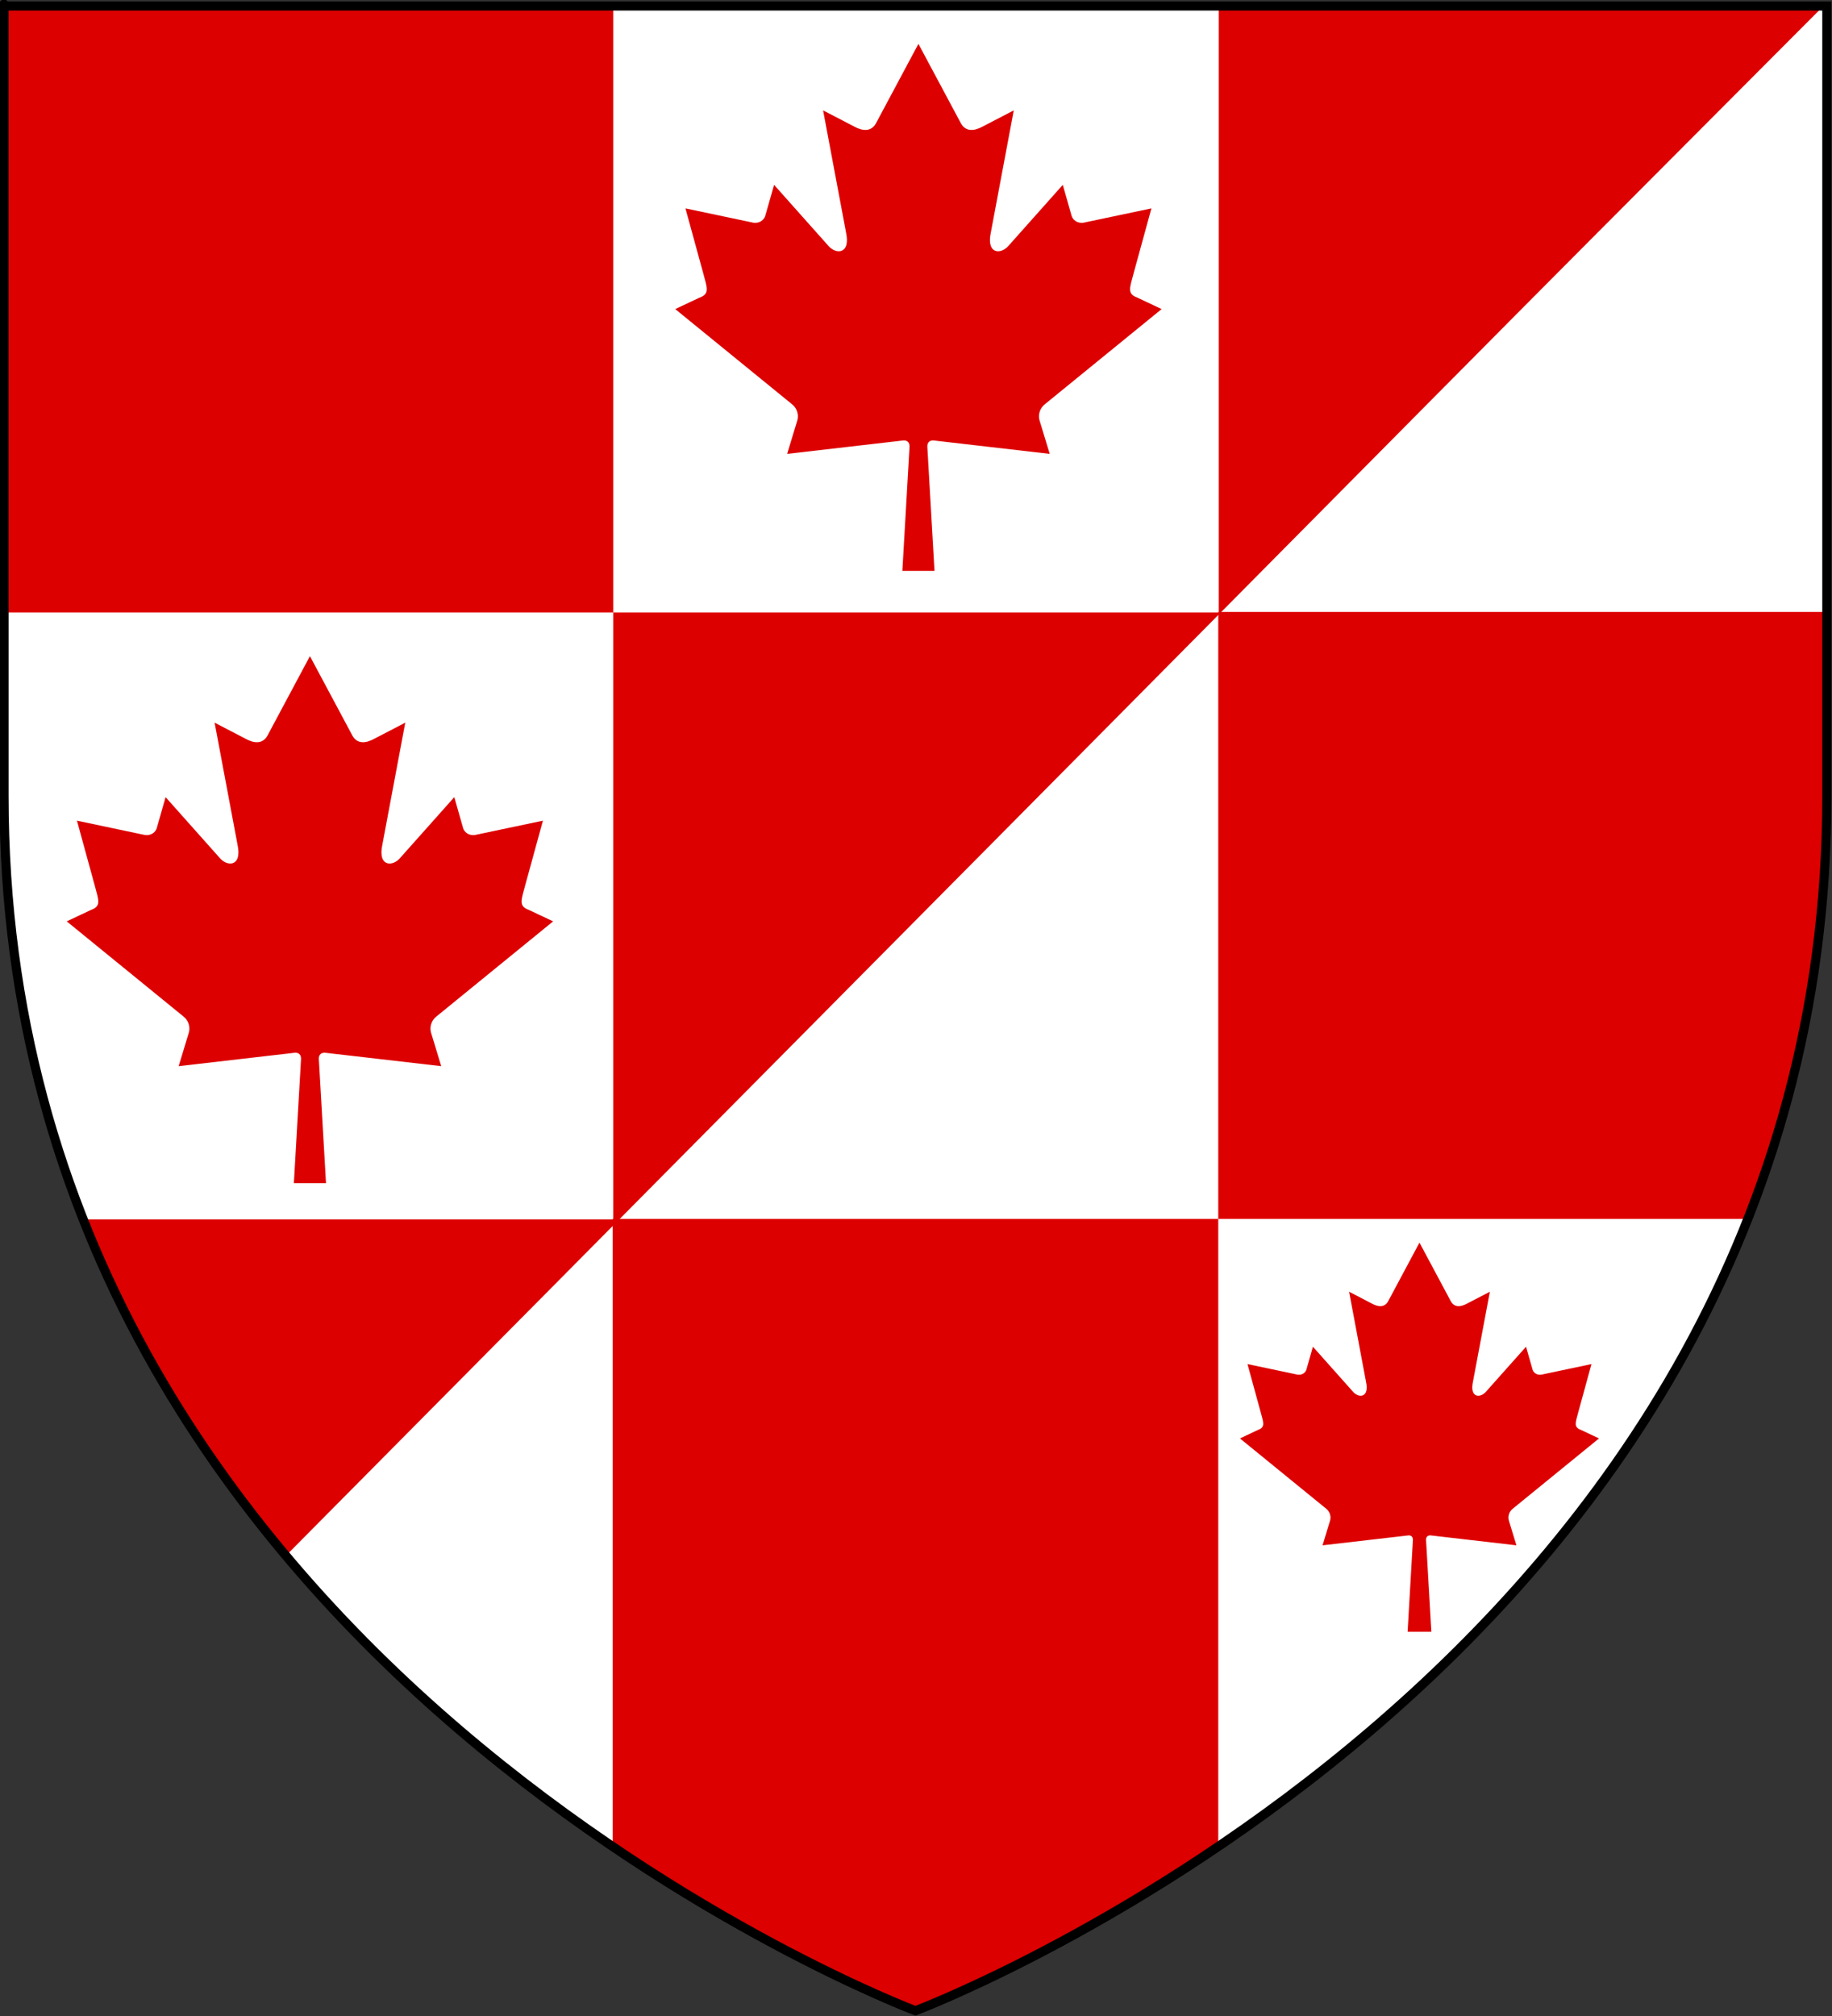
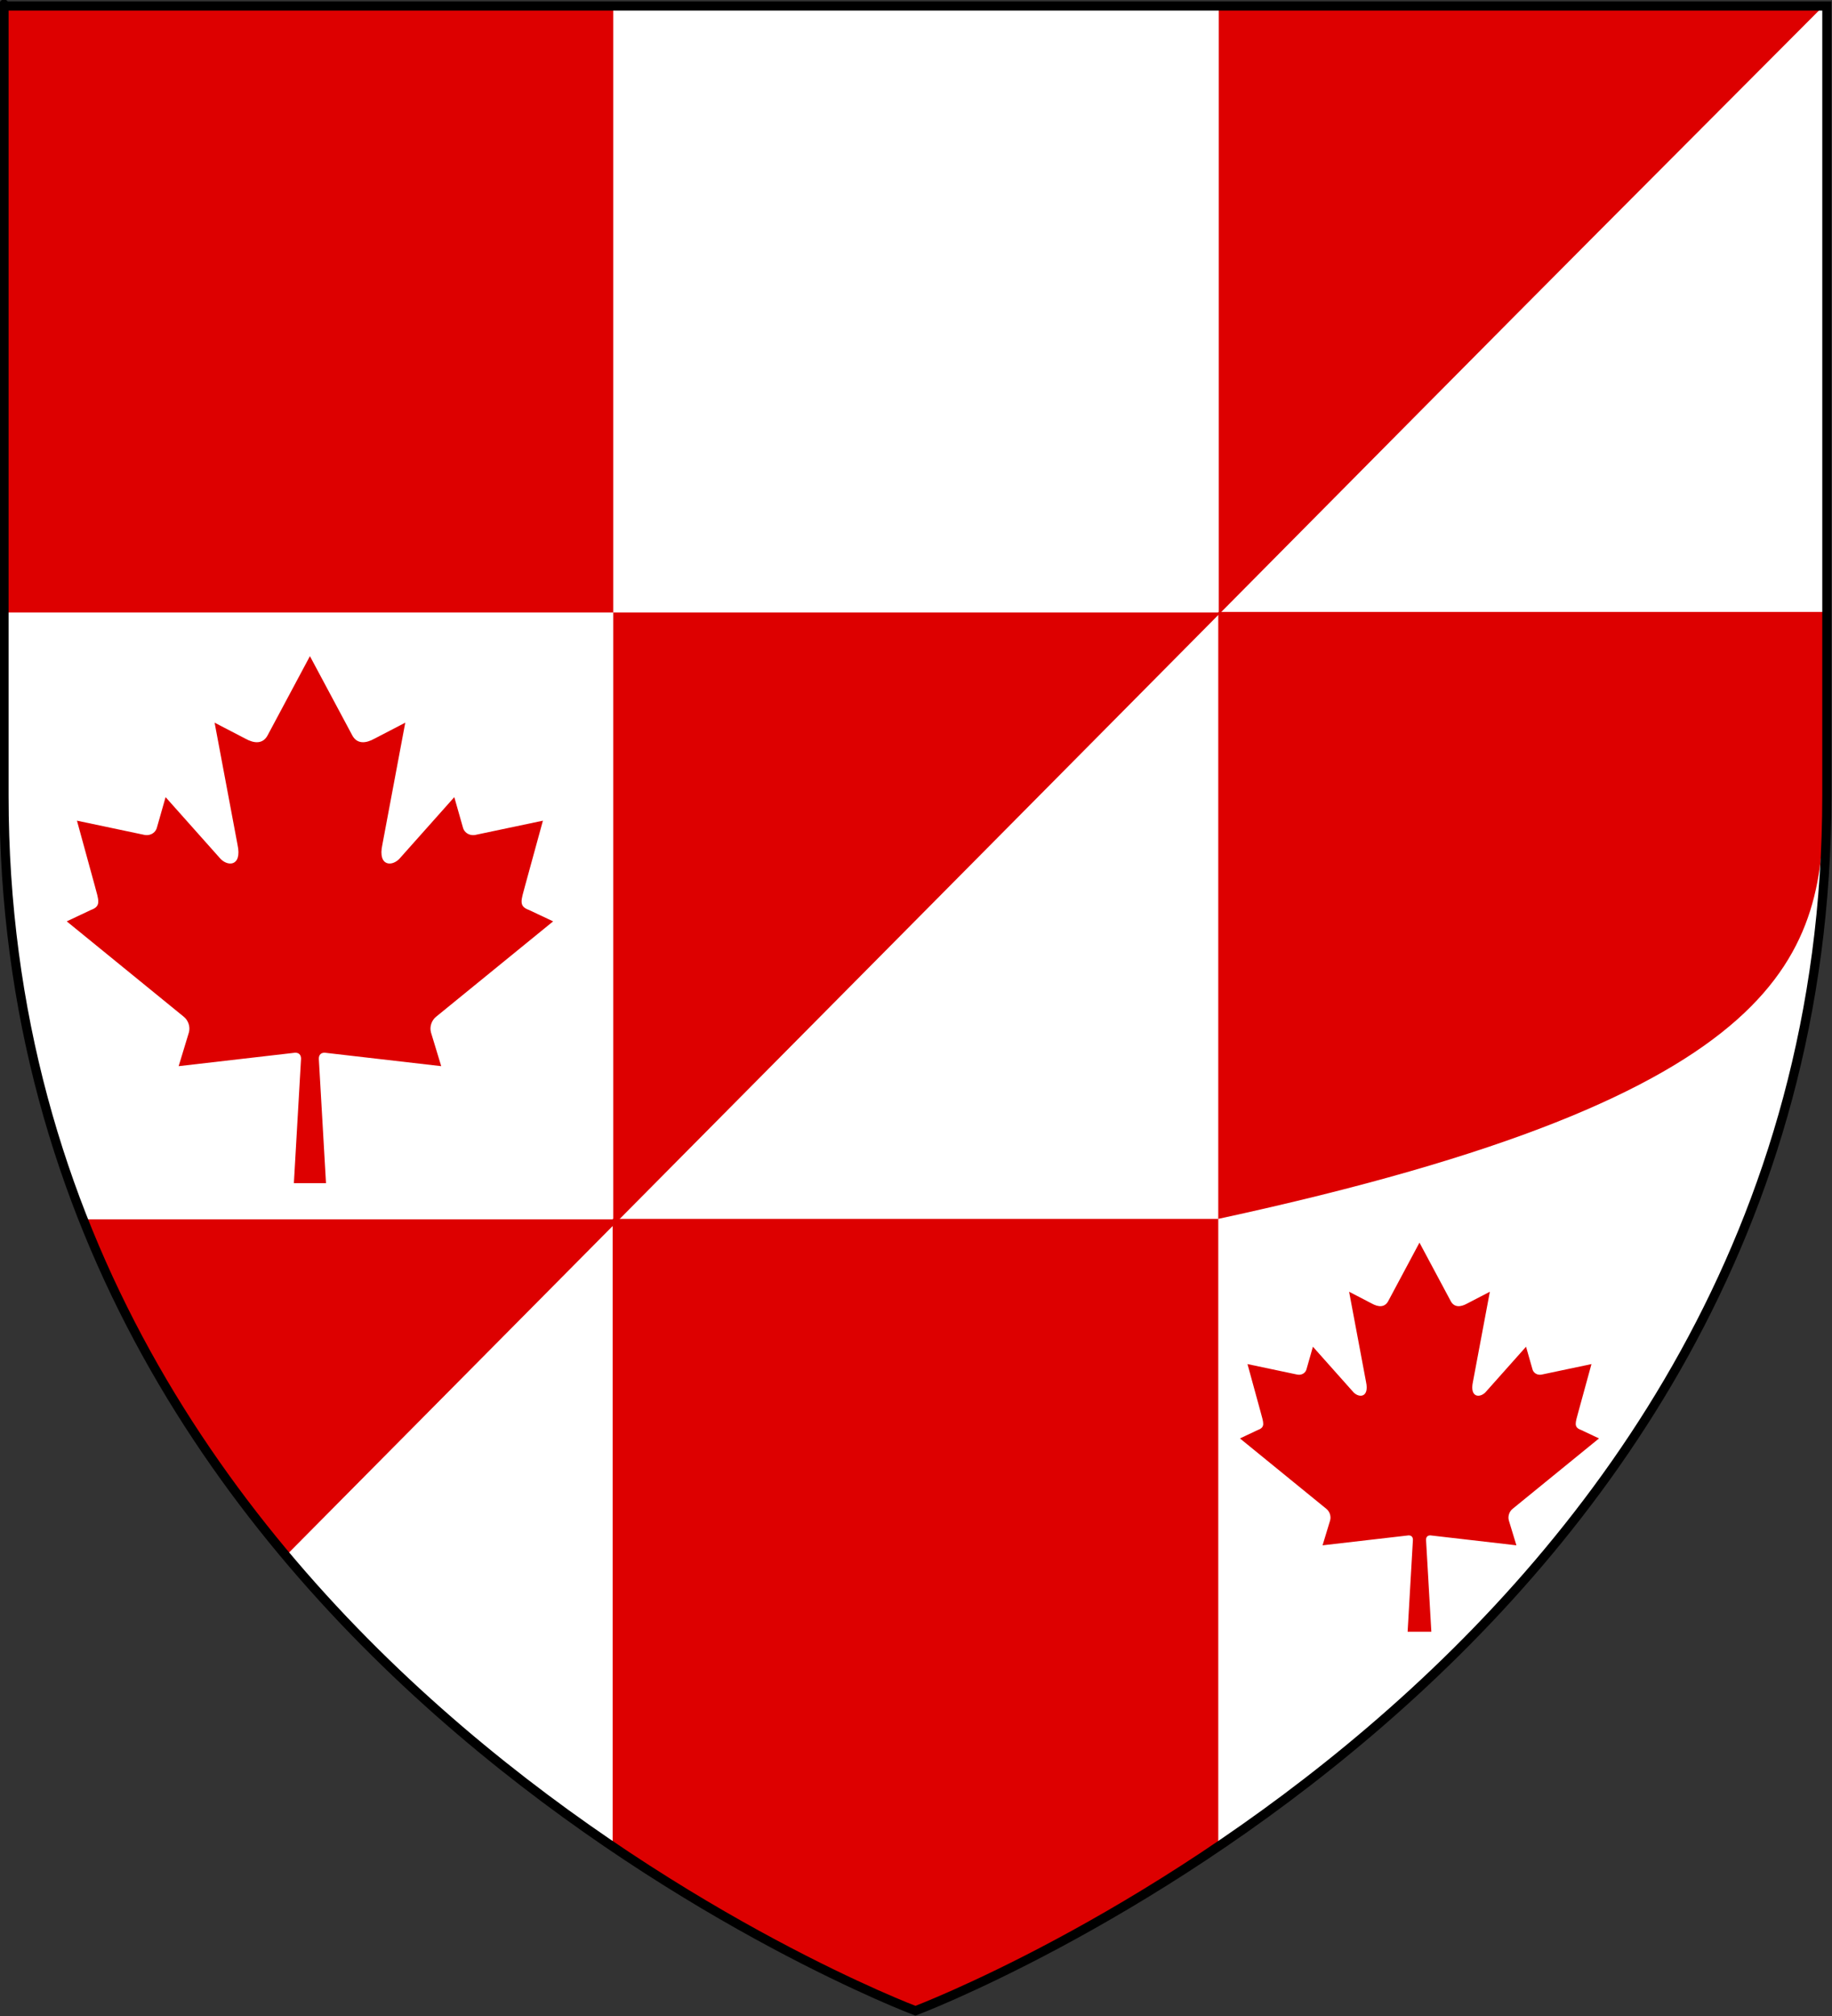
<svg xmlns="http://www.w3.org/2000/svg" xmlns:ns1="http://sodipodi.sourceforge.net/DTD/sodipodi-0.dtd" xmlns:ns2="http://www.inkscape.org/namespaces/inkscape" xmlns:xlink="http://www.w3.org/1999/xlink" version="1.0" width="600" height="660" id="svg2" ns1:version="0.32" ns2:version="0.48.1 " ns1:docname="ZZ1.svg" ns2:output_extension="org.inkscape.output.svg.inkscape">
  <rect width="100%" height="100%" fill="#333333" stroke="none" />
  <ns1:namedview ns2:window-height="1000" ns2:window-width="1280" ns2:pageshadow="2" ns2:pageopacity="0.0" guidetolerance="10.0" gridtolerance="10.0" objecttolerance="10.0" borderopacity="1.0" bordercolor="#666666" pagecolor="#ffffff" id="base" ns2:zoom="0.6151829" ns2:cx="113.67534" ns2:cy="201.53617" ns2:window-x="-8" ns2:window-y="-8" ns2:current-layer="svg2" showgrid="false" ns2:window-maximized="0" />
  <desc id="desc4" />
  <defs id="defs6">
    <ns2:perspective ns1:type="inkscape:persp3d" ns2:vp_x="0 : 330 : 1" ns2:vp_y="0 : 1000 : 0" ns2:vp_z="600 : 330 : 1" ns2:persp3d-origin="300 : 220 : 1" id="perspective22" />
    <linearGradient id="linearGradient2893">
      <stop style="stop-color:white;stop-opacity:0.314" offset="0" id="stop2895" />
      <stop style="stop-color:white;stop-opacity:0.251" offset="0.19" id="stop2897" />
      <stop style="stop-color:#6b6b6b;stop-opacity:0.125" offset="0.6" id="stop2901" />
      <stop style="stop-color:black;stop-opacity:0.125" offset="1" id="stop2899" />
    </linearGradient>
    <radialGradient ns2:collect="always" xlink:href="#linearGradient2893" id="radialGradient2212" gradientUnits="userSpaceOnUse" gradientTransform="matrix(1.353,0,0,1.349,-856.834,-68.506)" cx="221.445" cy="226.331" fx="221.445" fy="226.331" r="300" />
    <ns2:perspective id="perspective2412" ns2:persp3d-origin="150 : 108.30767 : 1" ns2:vp_z="300 : 162.4615 : 1" ns2:vp_y="0 : 1000 : 0" ns2:vp_x="0 : 162.4615 : 1" ns1:type="inkscape:persp3d" />
  </defs>
  <g style="display:inline" id="layer3">
    <path d="M 300,658.5 C 300,658.5 598.5,546.18 598.5,260.728 C 598.5,-24.723 598.5,2.176 598.5,2.176 L 1.5,2.176 L 1.5,260.728 C 1.5,546.18 300,658.5 300,658.5 z" style="fill:#dd0000;fill-opacity:1;fill-rule:evenodd;stroke:none;stroke-width:1px;stroke-linecap:butt;stroke-linejoin:miter;stroke-opacity:1" id="path2855" />
  </g>
  <g style="opacity:1" id="layer4">
    <g transform="translate(828.188,23.812)" id="g2978">
      <g transform="translate(-182.875,26.5)" style="display:inline" id="g2984" />
    </g>
    <path d="M 200.831,2.493 L 200.831,200.506 L 399.169,200.506 L 399.169,2.493 L 200.831,2.493 z M 399.169,200.506 L 399.169,399.202 L 571.568,399.202 C 587.675,358.45 597.507,312.339 597.507,260.518 C 597.507,194.259 597.507,237.299 597.507,200.506 L 399.169,200.506 z M 399.169,399.202 L 200.831,399.202 L 200.831,603.642 C 255.445,640.723 300,657.507 300,657.507 C 300,657.507 344.555,640.723 399.169,603.642 L 399.169,399.202 z M 200.831,399.202 L 200.831,200.506 L 2.493,200.506 L 2.493,260.518 C 2.493,312.339 12.325,358.45 28.432,399.202 L 200.831,399.202 z " style="opacity:1;fill:#ffffff;fill-opacity:1;fill-rule:evenodd;stroke:none;stroke-width:1.985;stroke-linecap:butt;stroke-linejoin:miter;stroke-miterlimit:4;stroke-dasharray:none;stroke-opacity:1;display:inline" id="path2799" />
  </g>
  <g id="layer1" />
  <g id="g2403" transform="matrix(0.531,0,0,0.531,233.223,26.404)" style="fill:#e20909;fill-opacity:1">
-     <path id="path2405" d="M 127.251,-22.679 L 101.053,26.324 C 98.079,31.65 92.756,31.158 87.428,28.182 L 68.458,18.331 L 82.598,93.597 C 85.573,107.349 76.034,107.349 71.326,101.405 L 38.223,64.245 L 32.847,83.117 C 32.23,85.595 29.502,88.195 25.414,87.574 L -16.441,78.754 L -5.447,118.834 C -3.093,127.754 -1.26,131.447 -7.824,133.801 L -22.743,140.833 L 49.311,199.525 C 52.166,201.745 53.606,205.741 52.591,209.354 L 46.284,230.107 C 71.09,227.244 93.338,224.673 118.143,221.81 C 120.348,221.782 121.789,223.009 121.773,225.551 L 117.35,302.243 L 137.164,302.243 L 132.74,225.551 C 132.724,223.009 134.166,221.781 136.371,221.81 C 161.176,224.673 183.424,227.244 208.23,230.107 L 201.923,209.354 C 200.907,205.741 202.347,201.745 205.202,199.525 L 277.256,140.833 L 262.337,133.801 C 255.774,131.447 257.607,127.754 259.96,118.834 L 270.954,78.754 L 229.099,87.574 C 225.012,88.195 222.284,85.595 221.666,83.117 L 216.29,64.245 L 183.188,101.406 C 178.481,107.35 168.942,107.35 171.917,93.598 L 186.056,18.332 L 167.086,28.183 C 161.757,31.159 156.435,31.651 153.46,26.325 L 127.251,-22.679 z" style="fill:#dd0000;fill-opacity:1;stroke:none" />
-   </g>
+     </g>
  <g id="g2417" transform="matrix(0.531,0,0,0.531,33.934,226.855)" style="fill:#e20909;fill-opacity:1">
    <path id="path2419" d="M 127.251,-22.679 L 101.053,26.324 C 98.079,31.65 92.756,31.158 87.428,28.182 L 68.458,18.331 L 82.598,93.597 C 85.573,107.349 76.034,107.349 71.326,101.405 L 38.223,64.245 L 32.847,83.117 C 32.23,85.595 29.502,88.195 25.414,87.574 L -16.441,78.754 L -5.447,118.834 C -3.093,127.754 -1.26,131.447 -7.824,133.801 L -22.743,140.833 L 49.311,199.525 C 52.166,201.745 53.606,205.741 52.591,209.354 L 46.284,230.107 C 71.09,227.244 93.338,224.673 118.143,221.81 C 120.348,221.782 121.789,223.009 121.773,225.551 L 117.35,302.243 L 137.164,302.243 L 132.74,225.551 C 132.724,223.009 134.166,221.781 136.371,221.81 C 161.176,224.673 183.424,227.244 208.23,230.107 L 201.923,209.354 C 200.907,205.741 202.347,201.745 205.202,199.525 L 277.256,140.833 L 262.337,133.801 C 255.774,131.447 257.607,127.754 259.96,118.834 L 270.954,78.754 L 229.099,87.574 C 225.012,88.195 222.284,85.595 221.666,83.117 L 216.29,64.245 L 183.188,101.406 C 178.481,107.35 168.942,107.35 171.917,93.598 L 186.056,18.332 L 167.086,28.183 C 161.757,31.159 156.435,31.651 153.46,26.325 L 127.251,-22.679 z" style="fill:#dd0000;fill-opacity:1;stroke:none" />
  </g>
  <path d="M 299.363,657.625 C 299.363,657.625 597.863,545.304 597.863,259.853 C 597.863,-25.599 597.863,1.301 597.863,1.301 C 450.237,149.316 555.836,43.286 93.799,509.138 C 111.289,529.657 131.457,549.843 150.113,565.783 C 224.738,629.545 299.363,657.625 299.363,657.625 z" style="fill:#ffffff;fill-opacity:1;fill-rule:evenodd;stroke:none;stroke-width:1px;stroke-linecap:butt;stroke-linejoin:miter;stroke-opacity:1;display:inline" id="path2421" ns1:nodetypes="csccsc" />
-   <path d="M 200.657,200.343 L 398.995,200.343 L 200.657,200.343 z M 398.995,200.343 L 398.995,399.04 L 571.394,399.04 C 587.501,358.288 597.333,312.177 597.333,260.356 C 597.333,194.096 597.333,237.137 597.333,200.343 L 398.995,200.343 z M 398.995,399.04 L 200.657,399.04 L 200.657,603.48 C 253.149,644.096 299.826,657.345 299.826,657.345 C 299.826,657.345 344.381,640.561 398.995,603.48 L 398.995,399.04 z M 200.657,399.04 L 200.657,200.343 L 200.657,399.04 z" style="opacity:1;fill:#dd0000;fill-opacity:1;fill-rule:evenodd;stroke:none;stroke-width:1.985;stroke-linecap:butt;stroke-linejoin:miter;stroke-miterlimit:4;stroke-dasharray:none;stroke-opacity:1;display:inline" id="path2399" ns1:nodetypes="ccccccsccccccccccc" />
+   <path d="M 200.657,200.343 L 398.995,200.343 L 200.657,200.343 z M 398.995,200.343 L 398.995,399.04 C 587.501,358.288 597.333,312.177 597.333,260.356 C 597.333,194.096 597.333,237.137 597.333,200.343 L 398.995,200.343 z M 398.995,399.04 L 200.657,399.04 L 200.657,603.48 C 253.149,644.096 299.826,657.345 299.826,657.345 C 299.826,657.345 344.381,640.561 398.995,603.48 L 398.995,399.04 z M 200.657,399.04 L 200.657,200.343 L 200.657,399.04 z" style="opacity:1;fill:#dd0000;fill-opacity:1;fill-rule:evenodd;stroke:none;stroke-width:1.985;stroke-linecap:butt;stroke-linejoin:miter;stroke-miterlimit:4;stroke-dasharray:none;stroke-opacity:1;display:inline" id="path2399" ns1:nodetypes="ccccccsccccccccccc" />
  <path d="M 299.813,658.281 C 299.813,658.281 1.313,545.961 1.313,260.509 C 1.313,-24.942 1.313,1.957 1.313,1.957 L 598.313,1.957 L 598.313,260.509 C 598.313,545.961 299.813,658.281 299.813,658.281 z" style="opacity:1;fill:none;fill-opacity:1;fill-rule:evenodd;stroke:#000000;stroke-width:3;stroke-linecap:butt;stroke-linejoin:miter;stroke-miterlimit:4;stroke-dasharray:none;stroke-opacity:1" id="path1411" />
  <g id="g2445" transform="matrix(0.392,0,0,0.392,415.01,415.705)" style="fill:#e20909;fill-opacity:1">
    <path id="path2447" d="M 127.251,-22.679 L 101.053,26.324 C 98.079,31.65 92.756,31.158 87.428,28.182 L 68.458,18.331 L 82.598,93.597 C 85.573,107.349 76.034,107.349 71.326,101.405 L 38.223,64.245 L 32.847,83.117 C 32.23,85.595 29.502,88.195 25.414,87.574 L -16.441,78.754 L -5.447,118.834 C -3.093,127.754 -1.26,131.447 -7.824,133.801 L -22.743,140.833 L 49.311,199.525 C 52.166,201.745 53.606,205.741 52.591,209.354 L 46.284,230.107 C 71.09,227.244 93.338,224.673 118.143,221.81 C 120.348,221.782 121.789,223.009 121.773,225.551 L 117.35,302.243 L 137.164,302.243 L 132.74,225.551 C 132.724,223.009 134.166,221.781 136.371,221.81 C 161.176,224.673 183.424,227.244 208.23,230.107 L 201.923,209.354 C 200.907,205.741 202.347,201.745 205.202,199.525 L 277.256,140.833 L 262.337,133.801 C 255.774,131.447 257.607,127.754 259.96,118.834 L 270.954,78.754 L 229.099,87.574 C 225.012,88.195 222.284,85.595 221.666,83.117 L 216.29,64.245 L 183.188,101.406 C 178.481,107.35 168.942,107.35 171.917,93.598 L 186.056,18.332 L 167.086,28.183 C 161.757,31.159 156.435,31.651 153.46,26.325 L 127.251,-22.679 z" style="fill:#dd0000;fill-opacity:1;stroke:none" />
  </g>
</svg>